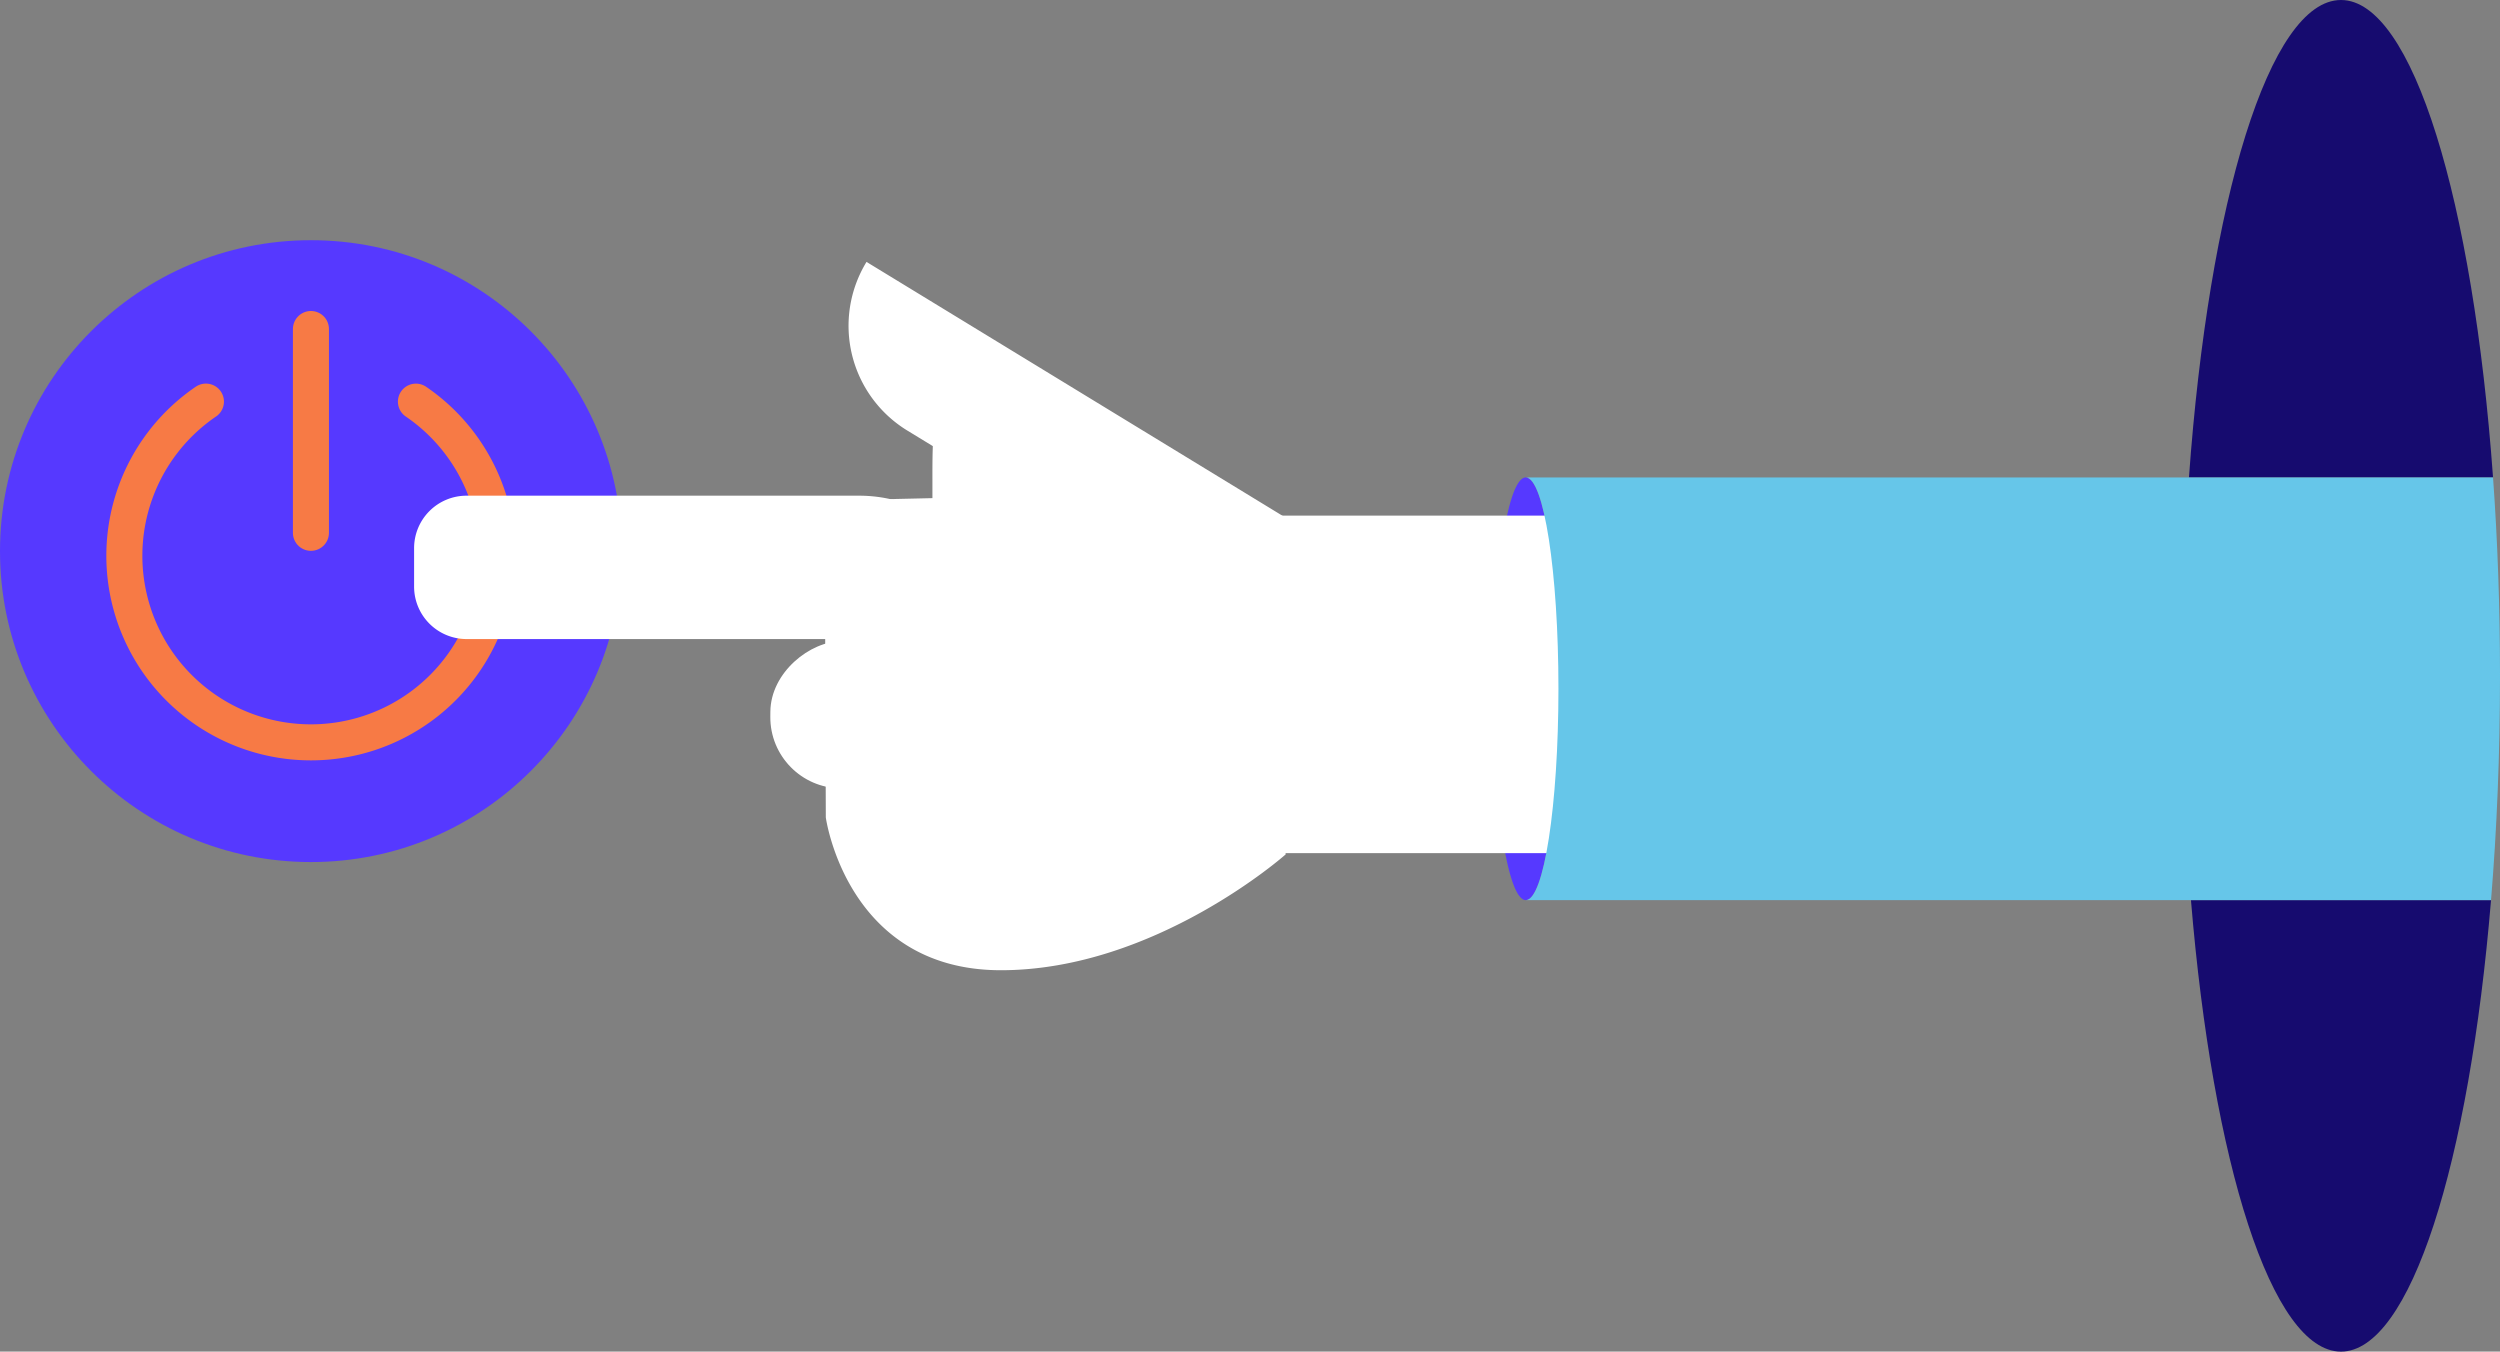
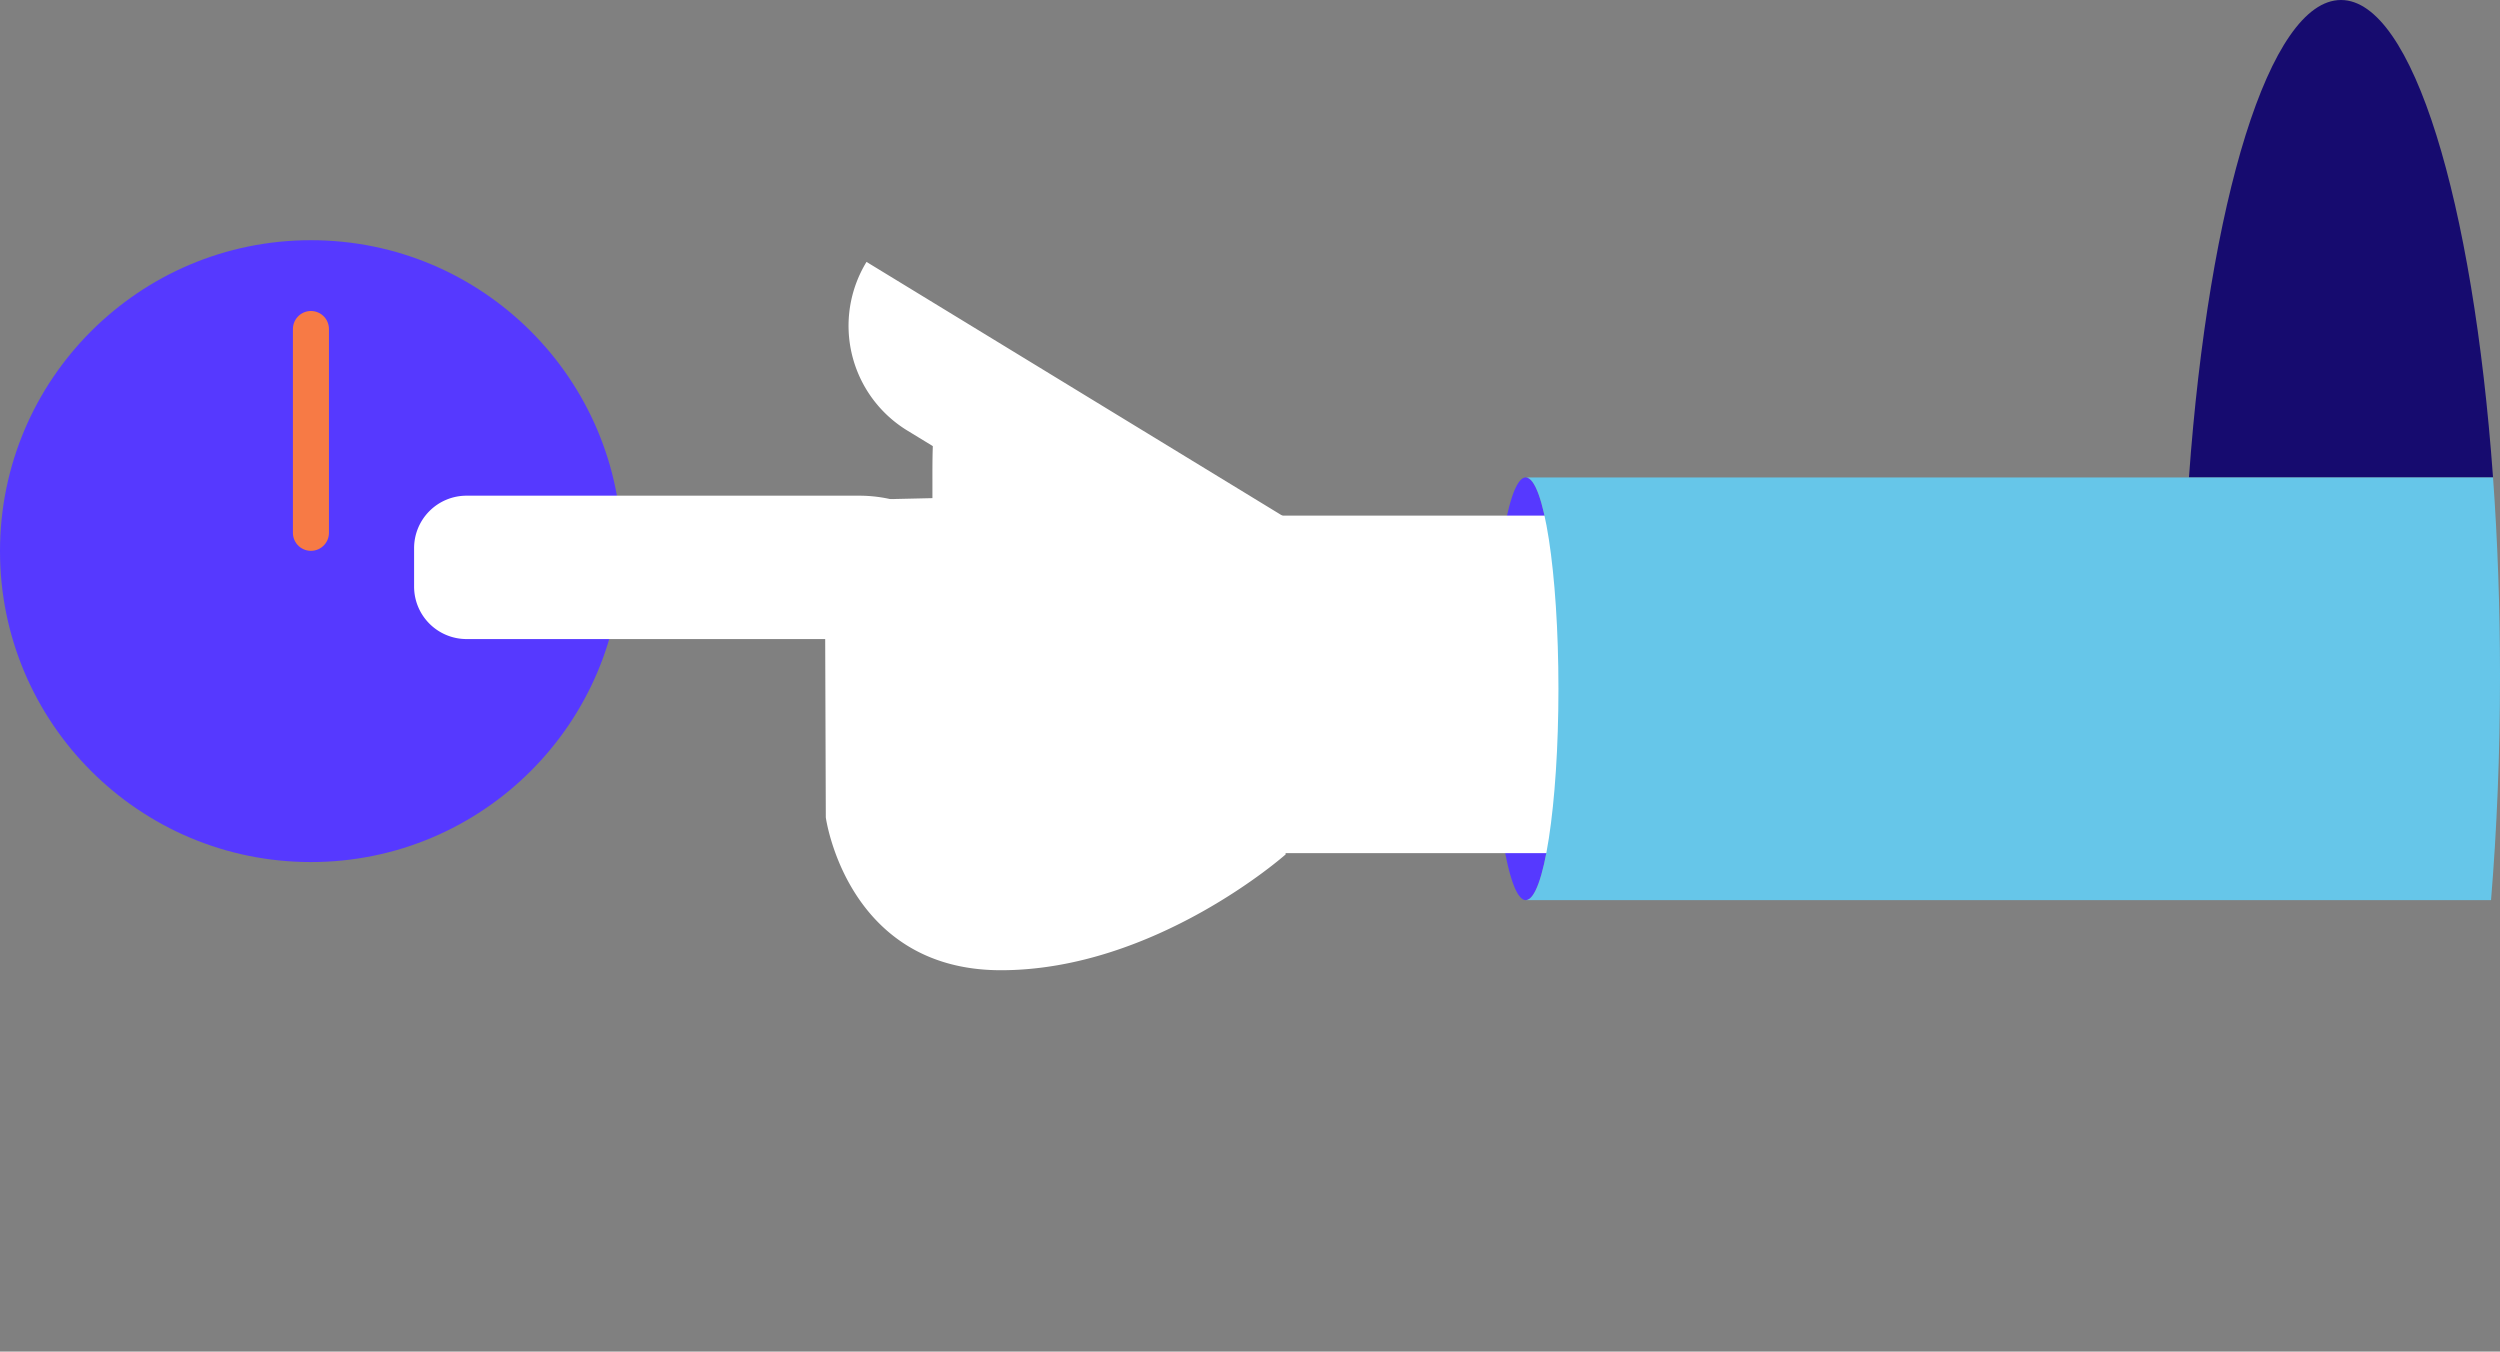
<svg xmlns="http://www.w3.org/2000/svg" width="555" height="300.057" viewBox="0 0 555 300.057">
  <rect x="0" y="0" width="555" height="300.057" fill="#808080" stroke="none" />
  <g id="Group_1975" data-name="Group 1975" transform="translate(-2083.253 -2606.211)">
    <g id="Group_1981" data-name="Group 1981" transform="translate(2083.253 2659.536)">
      <circle id="Ellipse_572" data-name="Ellipse 572" cx="69.026" cy="69.026" r="69.026" fill="#5639ff" />
      <g id="Group_1980" data-name="Group 1980" transform="translate(27.613 19.716)">
-         <path id="Path_1856" data-name="Path 1856" d="M2133.668,2710.552a41.413,41.413,0,1,0,46.623.007" transform="translate(-2115.567 -2694.435)" fill="none" stroke="#f77a45" stroke-linecap="round" stroke-linejoin="round" stroke-width="8" />
        <line id="Line_405" data-name="Line 405" y1="45.244" transform="translate(41.413)" fill="none" stroke="#f77a45" stroke-linecap="round" stroke-linejoin="round" stroke-width="8" />
      </g>
    </g>
    <g id="Group_1983" data-name="Group 1983" transform="translate(2166.131 2606.211)">
      <path id="Path_1857" data-name="Path 1857" d="M2478.414,2730.252c4.008,0,7.255,21,7.255,46.912s-3.247,46.919-7.255,46.919a1.2,1.2,0,0,1-.555-.136c-3.743-1.847-6.691-22.081-6.691-46.784s2.948-44.93,6.691-46.776A1.184,1.184,0,0,1,2478.414,2730.252Z" transform="translate(-2222.573 -2624.259)" fill="#5639ff" />
      <g id="Group_1982" data-name="Group 1982" transform="translate(403.07)">
-         <path id="Path_1858" data-name="Path 1858" d="M2652.468,2840.061h66.616c-4.836,58.379-17.927,100.233-33.308,100.233S2657.3,2898.44,2652.468,2840.061Z" transform="translate(-2652.024 -2640.237)" fill="#160b6f" />
        <path id="Path_1859" data-name="Path 1859" d="M2685.7,2606.211c15.885,0,29.326,44.622,33.753,105.992h-67.505C2656.374,2650.833,2669.815,2606.211,2685.7,2606.211Z" transform="translate(-2651.948 -2606.211)" fill="#160b6f" />
      </g>
      <rect id="Rectangle_2501" data-name="Rectangle 2501" width="70.437" height="74.93" transform="translate(264.268 189.396) rotate(-180)" fill="#fff" />
      <path id="Path_1860" data-name="Path 1860" d="M2479.648,2730.252h214.735c1.008,13.919,1.547,28.711,1.547,44.031,0,17.457-.7,34.223-1.991,49.8H2479.648c4.008,0,7.255-21,7.255-46.919S2483.656,2730.252,2479.648,2730.252Z" transform="translate(-2223.808 -2624.259)" fill="#66c6e9" />
      <path id="Path_1861" data-name="Path 1861" d="M2399.841,2809.9s-28.957,25.71-63.209,25.71-38.873-33.918-38.873-33.918l-.241-70.34,23.909-.545v-4.21c0-13.312-.018-24.1,13.293-24.1h.7a24.1,24.1,0,0,1,12.1,3.255l49.786,28.883Z" transform="translate(-2197.307 -2620.22)" fill="#fff" />
      <path id="Rectangle_2502" data-name="Rectangle 2502" d="M31.828,0h0a0,0,0,0,1,0,0V118.981a11.645,11.645,0,0,1-11.645,11.645H11.645A11.645,11.645,0,0,1,0,118.981V31.828A31.828,31.828,0,0,1,31.828,0Z" transform="translate(139.678 110.043) rotate(90)" fill="#fff" />
-       <rect id="Rectangle_2503" data-name="Rectangle 2503" width="32.677" height="74.432" rx="15.79" transform="translate(162.713 142.866) rotate(90.514)" fill="#fff" />
      <path id="Path_1862" data-name="Path 1862" d="M2352.676,2759.762a29.631,29.631,0,0,1-11.534-33.185l-24.385-14.882a27.239,27.239,0,0,1-9.062-37.442h0l70.8,43.207h0l19.128,11.674,6.167,3.763a162.308,162.308,0,0,1-11.322,21.638,157.707,157.707,0,0,1-14.64,20.627l-5.922-3.614-19.25-11.749Z" transform="translate(-2198.207 -2616.111)" fill="#fff" />
    </g>
  </g>
</svg>